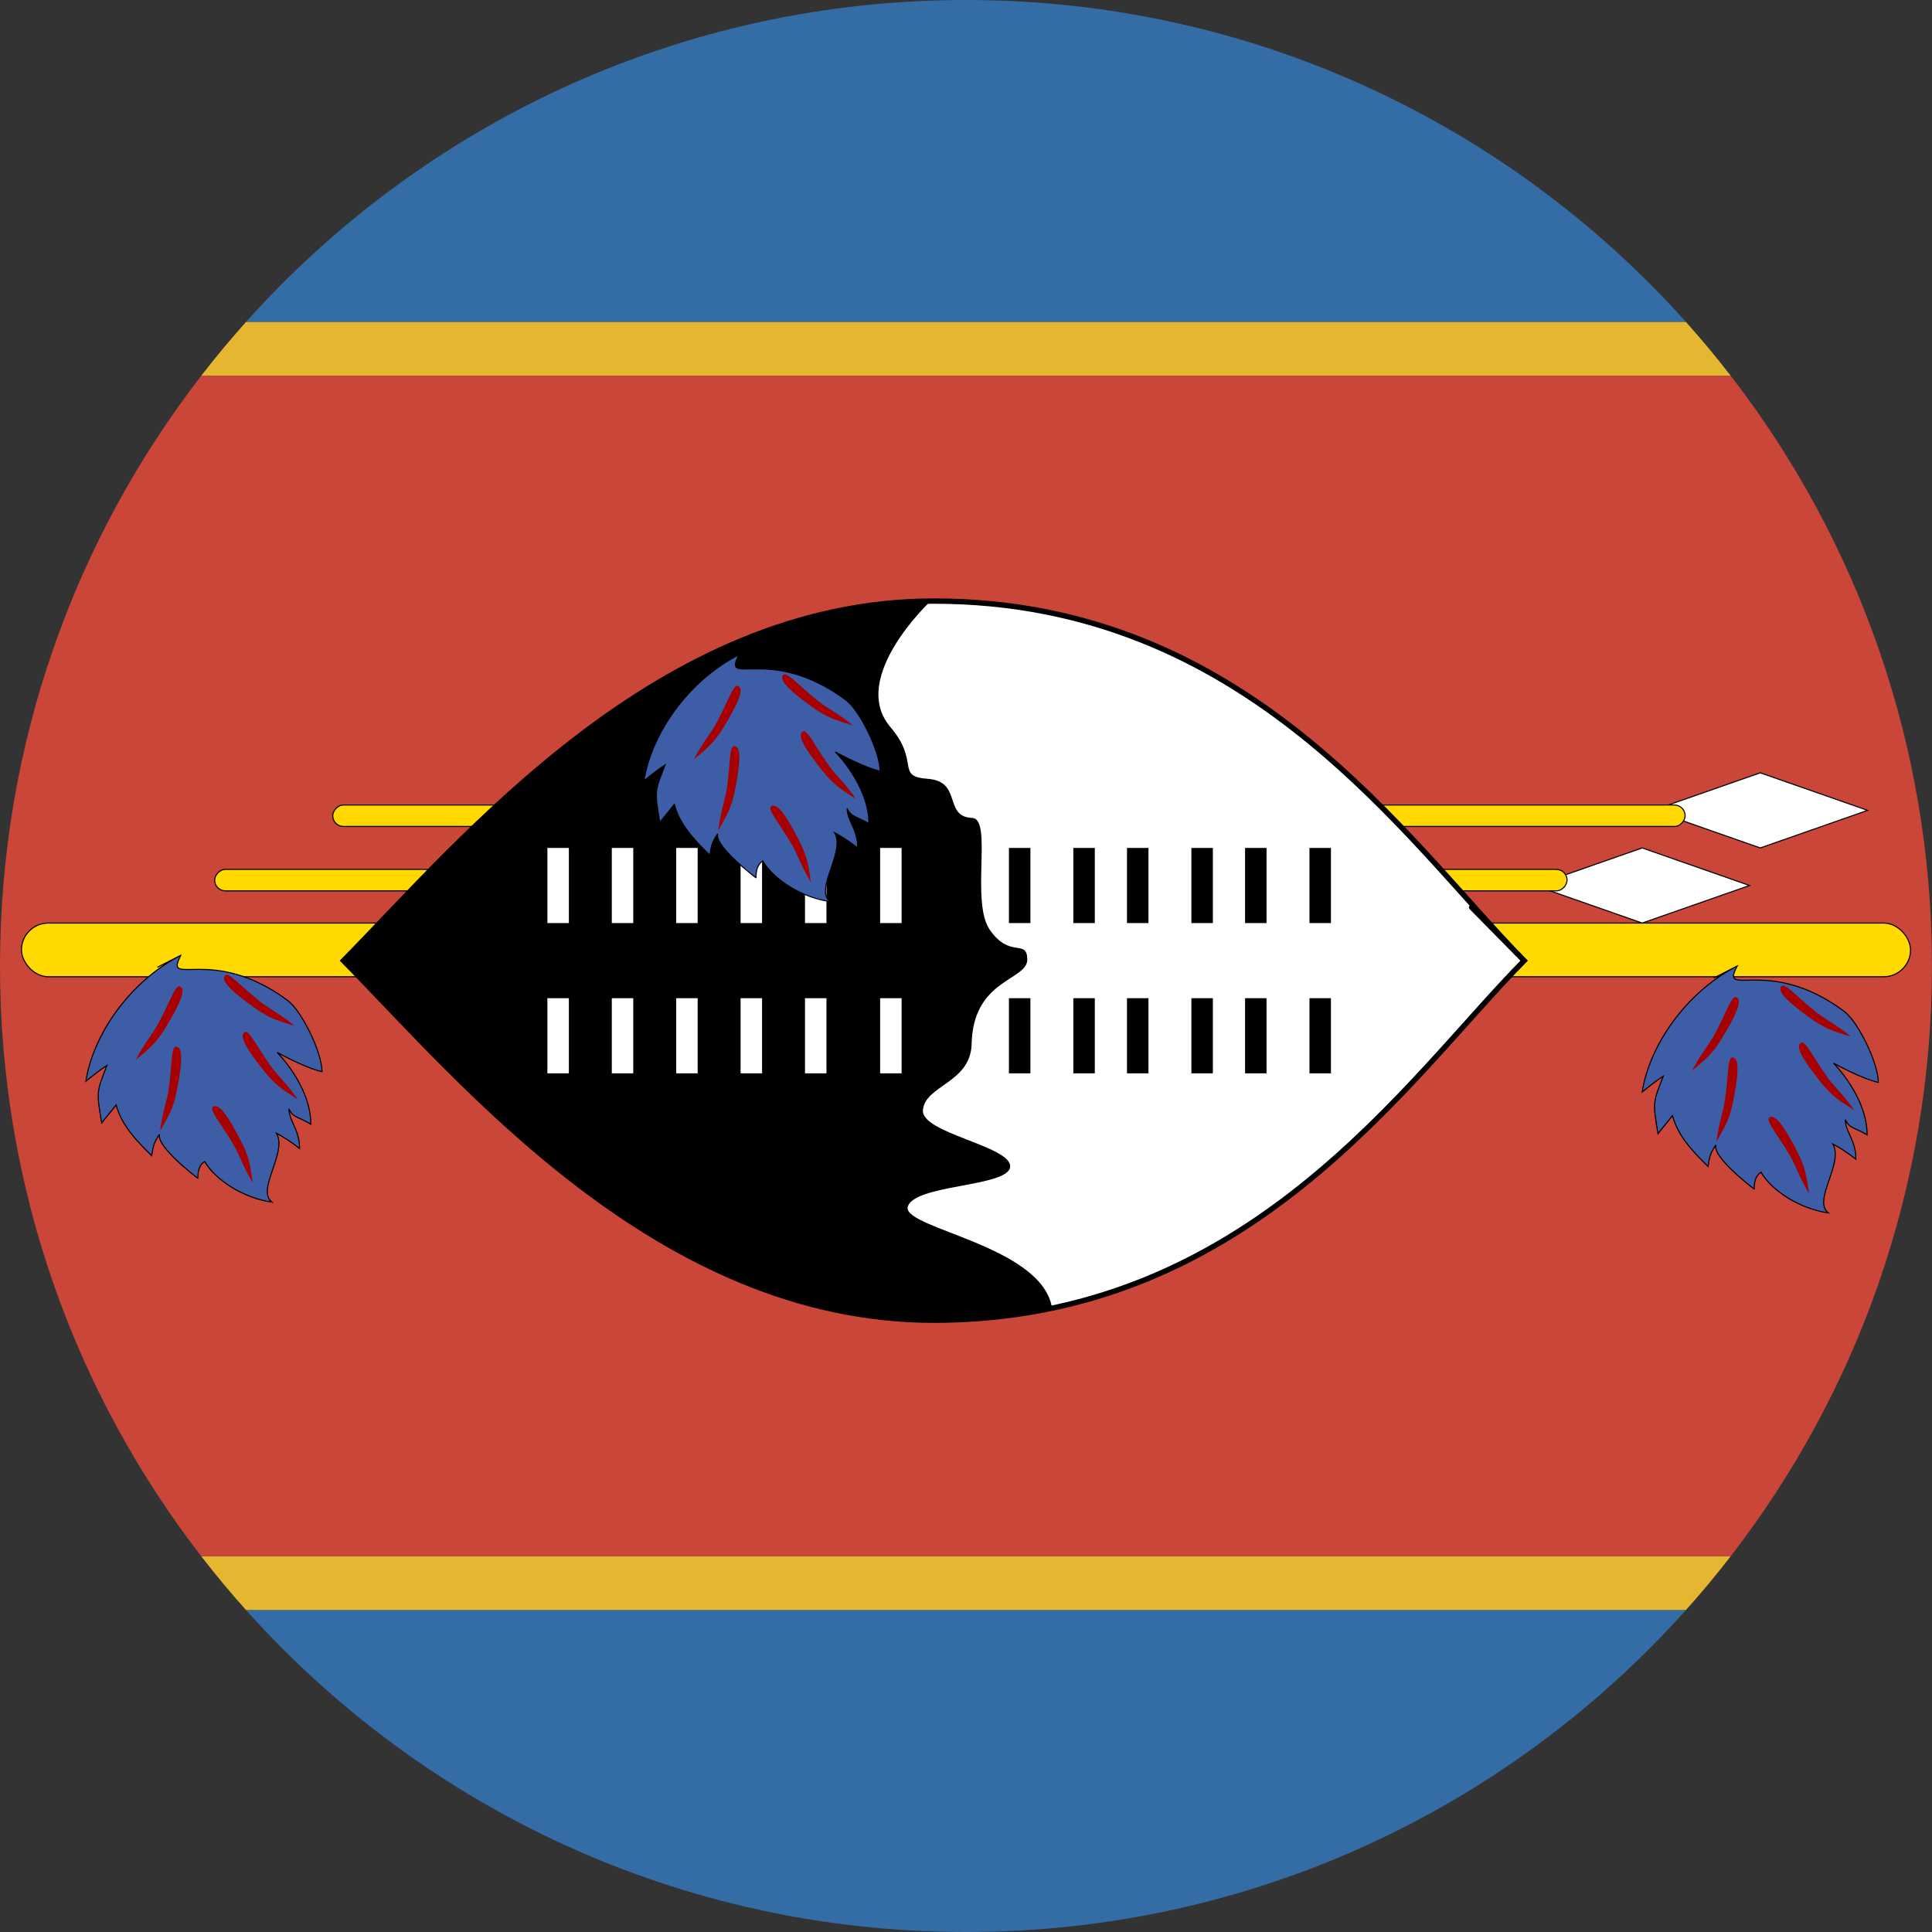
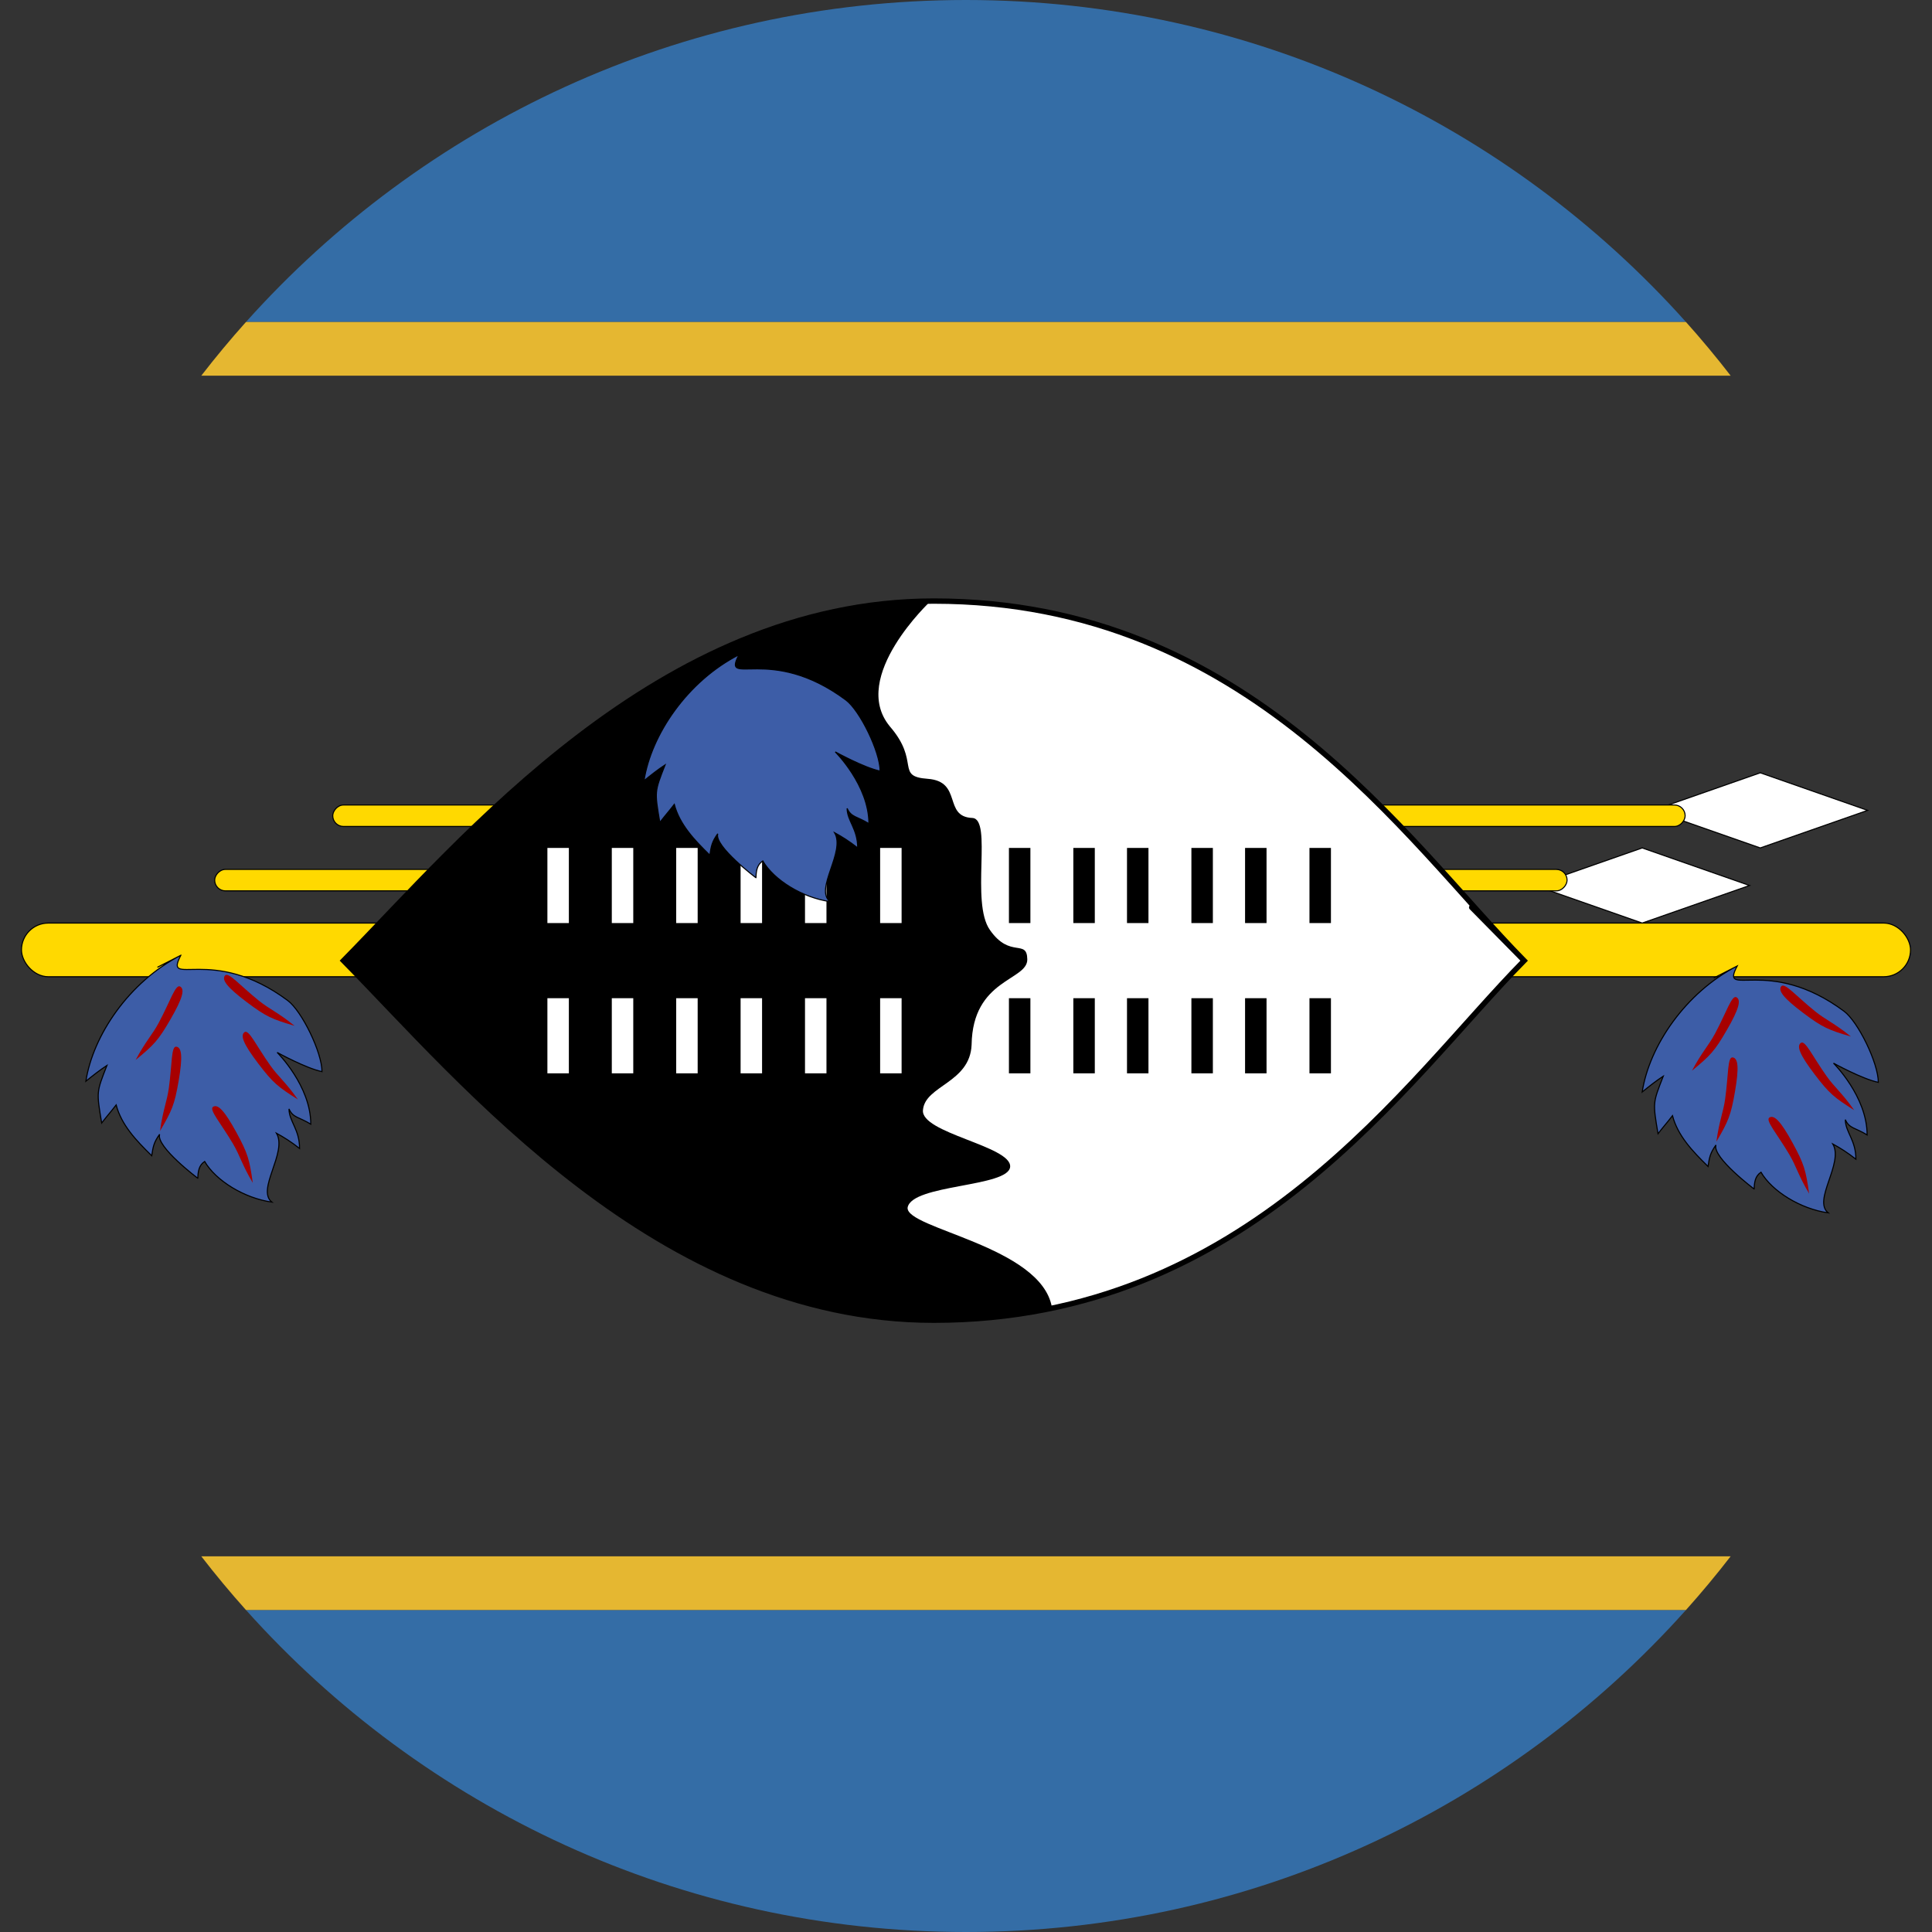
<svg xmlns="http://www.w3.org/2000/svg" width="180px" height="180px" viewBox="0 0 180 180" version="1.1">
  <rect x="0" y="0" width="180" height="180" fill="#333333" stroke="none" />
  <title>Icon / Country / Swaziland</title>
  <desc>Created with Sketch.</desc>
  <defs />
  <g id="Symbols" stroke="none" stroke-width="1" fill="none" fill-rule="evenodd">
    <g id="Icon-/-Country-/-Swaziland" fill-rule="nonzero">
      <g id="Swaziland">
        <path d="M157.078,150 L22.916,150 C39.395,168.412 63.343,180 89.997,180 C116.651,180 140.599,168.412 157.078,150 Z M22.916,30 L157.078,30 C140.599,11.588 116.651,0 89.997,0 C63.343,0 39.395,11.588 22.916,30 Z" id="Rectangle-3-copy-2" fill="#346DA6" />
        <path d="M22.916,150 L157.078,150 C158.524,148.385 159.912,146.717 161.24,145 L18.755,145 C20.082,146.717 21.47,148.385 22.916,150 Z M18.755,35 L161.24,35 C159.912,33.283 158.524,31.615 157.078,30 L22.916,30 C21.47,31.615 20.082,33.283 18.755,35 Z" id="Rectangle-3-copy-5" fill="#E5B731" />
-         <path d="M18.755,145 L161.24,145 C172.998,129.791 179.994,110.712 179.994,90 C179.994,69.288 172.998,50.209 161.24,35 L18.755,35 C6.996,50.209 0,69.288 0,90 C0,110.712 6.996,129.791 18.755,145 Z" id="Rectangle-3-copy-3" fill="#CA4638" />
        <g id="Flag_of_Swaziland" transform="translate(2, 56)">
          <rect id="Rectangle" stroke="#000000" stroke-width="0.1" fill="#FFD900" x="0" y="30" width="176" height="5" rx="2.5" />
          <g id="Group" transform="translate(18, 23)" stroke="#000000" stroke-width="0.1">
            <polygon id="Shape" fill="#FFFFFF" points="133 0 123 3.5 133 7 143 3.5 133 0 133 0" />
            <rect id="Rectangle" fill="#FFD900" transform="translate(63, 3) scale(-1, 1) rotate(-180) translate(-63, -3) " x="0" y="2" width="126" height="2" rx="1" />
          </g>
          <g id="Group-copy" transform="translate(29, 16)" stroke="#000000" stroke-width="0.1">
            <polygon id="Shape" fill="#FFFFFF" points="133 0 123 3.5 133 7 143 3.5 133 0 133 0" />
            <rect id="Rectangle" fill="#FFD900" transform="translate(63, 4) scale(-1, 1) rotate(-180) translate(-63, -4) " x="0" y="3" width="126" height="2" rx="1" />
          </g>
          <g id="Group" transform="translate(30, 0)">
            <path d="M110,33.501 C99,44.667 84.333,67 55,67 C29.333,67 11,44.667 0,33.501 C11,22.333 29.333,0 55,0 C84.333,0 99,22.333 110,33.501 C110,33.501 99,22.333 110,33.501 L110,33.501 L110,33.501 L110,33.501 L110,33.501 Z" id="Shape" stroke="#000000" stroke-width="0.5" fill="#FFFFFF" />
-             <path d="M50.885,11.655 C53.796,14.996 51.365,16.343 54.446,16.562 C57.695,16.806 55.854,20.093 58.587,20.207 C60.498,20.292 58.396,28.083 60.235,30.653 C62.109,33.333 63.678,31.439 63.711,33.375 C63.744,35.377 58.612,35.175 58.522,41.344 C58.371,44.899 54.191,45.126 53.991,47.414 C53.743,49.565 62.227,50.773 62.114,52.699 C61.998,54.619 52.953,54.319 52.56,56.508 C52.358,58.475 64.985,60.087 66,65.776 C64.116,66.405 58.755,66.997 54.703,67 C29.178,67.019 10.941,44.665 0,33.5 C10.941,22.333 29.176,0 54.705,0 C54.705,0 47.127,7.067 50.887,11.653 C50.887,11.653 47.127,7.067 50.887,11.653 L50.885,11.655 L50.885,11.655 L50.885,11.655 L50.885,11.655 Z" id="Shape" fill="#000000" />
+             <path d="M50.885,11.655 C53.796,14.996 51.365,16.343 54.446,16.562 C57.695,16.806 55.854,20.093 58.587,20.207 C60.498,20.292 58.396,28.083 60.235,30.653 C62.109,33.333 63.678,31.439 63.711,33.375 C63.744,35.377 58.612,35.175 58.522,41.344 C58.371,44.899 54.191,45.126 53.991,47.414 C53.743,49.565 62.227,50.773 62.114,52.699 C61.998,54.619 52.953,54.319 52.56,56.508 C52.358,58.475 64.985,60.087 66,65.776 C64.116,66.405 58.755,66.997 54.703,67 C29.178,67.019 10.941,44.665 0,33.5 C10.941,22.333 29.176,0 54.705,0 C54.705,0 47.127,7.067 50.887,11.653 C50.887,11.653 47.127,7.067 50.887,11.653 L50.885,11.655 L50.885,11.655 L50.885,11.655 Z" id="Shape" fill="#000000" />
            <path d="M19,23 L19,30 L21,30 L21,23 L19,23 L19,23 L19,23 L19,23 Z M19,37 L19,44 L21,44 L21,37 L19,37 L19,37 L19,37 L19,37 Z M25,23 L25,30 L27,30 L27,23 L25,23 L25,23 L25,23 L25,23 Z M25,37 L25,44 L27,44 L27,37 L25,37 L25,37 L25,37 L25,37 Z M31,23 L31,30 L33,30 L33,23 L31,23 L31,23 L31,23 L31,23 Z M31,37 L31,44 L33,44 L33,37 L31,37 L31,37 L31,37 L31,37 Z M37,23 L37,30 L39,30 L39,23 L37,23 L37,23 L37,23 L37,23 Z M37,37 L37,44 L39,44 L39,37 L37,37 L37,37 L37,37 L37,37 Z M43,23 L43,30 L45,30 L45,23 L43,23 L43,23 L43,23 L43,23 Z M43,37 L43,44 L45,44 L45,37 L43,37 L43,37 L43,37 L43,37 Z M50,23 L50,30 L52,30 L52,23 L50,23 L50,23 L50,23 L50,23 Z M50,37 L50,44 L52,44 L52,37 L50,37 L50,37 L50,37 L50,37 Z" id="Rectangle" fill="#FFFFFF" />
            <path d="M62,23 L62,30 L64,30 L64,23 L62,23 L62,23 L62,23 L62,23 Z M62,37 L62,44 L64,44 L64,37 L62,37 L62,37 L62,37 L62,37 Z M68,23 L68,30 L70,30 L70,23 L68,23 L68,23 L68,23 L68,23 Z M68,37 L68,44 L70,44 L70,37 L68,37 L68,37 L68,37 L68,37 Z M73,23 L73,30 L75,30 L75,23 L73,23 L73,23 L73,23 L73,23 Z M73,37 L73,44 L75,44 L75,37 L73,37 L73,37 L73,37 L73,37 Z M79,23 L79,30 L81,30 L81,23 L79,23 L79,23 L79,23 L79,23 Z M79,37 L79,44 L81,44 L81,37 L79,37 L79,37 L79,37 L79,37 Z M84,23 L84,30 L86,30 L86,23 L84,23 L84,23 L84,23 L84,23 Z M84,37 L84,44 L86,44 L86,37 L84,37 L84,37 L84,37 L84,37 Z M90,23 L90,30 L92,30 L92,23 L90,23 L90,23 L90,23 L90,23 Z M90,37 L90,44 L92,44 L92,37 L90,37 L90,37 L90,37 L90,37 Z" id="Rectangle" fill="#000000" />
          </g>
          <g id="leaf" transform="translate(58, 5)">
            <path d="M8.849,7.57572431e-05 C7.206,3.142 11.724,-1.045 18.806,4.215 C20.119,5.192 22,9.053 22,10.842 C20.492,10.525 17.822,9.053 17.822,9.053 C17.822,9.053 20.956,12.158 20.956,15.737 C19.848,15.052 19.294,15.155 18.926,14.314 C18.926,15.473 19.911,16.211 19.911,18 C19.112,17.37 18.435,16.949 17.759,16.58 C18.803,18.37 15.855,21.841 17.331,23 C14.751,22.631 12.111,21 11.066,19.211 C10.513,19.58 10.453,20.159 10.431,20.777 C10.513,20.844 6.504,17.834 6.872,16.677 C6.334,17.424 6.259,17.834 6.136,18.675 C4.663,17.238 3.314,15.801 2.822,13.944 C2.168,14.785 2.127,14.785 1.473,15.626 C0.982,12.683 0.982,12.788 1.963,10.265 C1.268,10.72 0.695,11.176 0,11.737 C0.659,7.474 4.018,2.475 8.849,0 C8.849,0 4.018,2.475 8.849,0 L8.849,7.57572431e-05 L8.849,7.57572431e-05 L8.849,7.57572431e-05 L8.849,7.57572431e-05 Z" id="Shape" stroke="#000000" stroke-width="0.1" fill="#3D5DA7" />
-             <path d="M6.91,16.371 C7.182,14.378 7.555,13.651 7.731,12.367 C8.044,10.11 7.938,8.431 8.437,8.517 C8.937,8.602 9.031,9.453 8.645,11.699 C8.259,13.945 8.016,14.478 6.91,16.371 C6.91,16.371 8.016,14.478 6.91,16.371 L6.91,16.371 L6.91,16.371 L6.91,16.371 L6.91,16.371 Z M4.637,9.755 C5.583,7.979 6.184,7.425 6.794,6.282 C7.868,4.272 8.35,2.661 8.789,2.914 C9.228,3.168 9.022,3.998 7.882,5.972 C6.743,7.945 6.331,8.361 4.637,9.755 C4.637,9.755 6.331,8.361 4.637,9.755 L4.637,9.755 L4.637,9.755 L4.637,9.755 L4.637,9.755 Z M15.553,21.21 C14.527,19.48 14.367,18.678 13.707,17.563 C12.548,15.601 11.421,14.351 11.866,14.108 C12.311,13.864 12.914,14.473 14.007,16.472 C15.101,18.471 15.242,19.039 15.553,21.21 C15.553,21.21 15.242,19.039 15.553,21.21 C15.553,21.21 15.242,19.039 15.553,21.21 L15.553,21.21 L15.553,21.21 Z M17.177,10.258 C15.859,8.399 15.179,6.86 14.775,7.167 C14.371,7.474 14.68,8.272 16.059,10.087 C17.437,11.902 17.898,12.262 19.752,13.433 C18.592,11.789 17.925,11.316 17.177,10.258 C17.177,10.258 17.925,11.316 17.177,10.258 L17.177,10.258 L17.177,10.258 Z M16.105,4.219 C14.33,2.789 13.257,1.493 12.952,1.898 C12.647,2.303 13.162,2.987 14.982,4.359 C16.802,5.73 17.343,5.952 19.446,6.573 C17.883,5.307 17.112,5.033 16.105,4.219 C16.105,4.219 17.112,5.033 16.105,4.219 L16.105,4.219 L16.105,4.219 Z" id="Shape" fill="#A70000" />
          </g>
          <g id="leaf" transform="translate(6, 33)">
            <path d="M8.849,7.57572431e-05 C7.206,3.142 11.724,-1.045 18.806,4.215 C20.119,5.192 22,9.053 22,10.842 C20.492,10.525 17.822,9.053 17.822,9.053 C17.822,9.053 20.956,12.158 20.956,15.737 C19.848,15.052 19.294,15.155 18.926,14.314 C18.926,15.473 19.911,16.211 19.911,18 C19.112,17.37 18.435,16.949 17.759,16.58 C18.803,18.37 15.855,21.841 17.331,23 C14.751,22.631 12.111,21 11.066,19.211 C10.513,19.58 10.453,20.159 10.431,20.777 C10.513,20.844 6.504,17.834 6.872,16.677 C6.334,17.424 6.259,17.834 6.136,18.675 C4.663,17.238 3.314,15.801 2.822,13.944 C2.168,14.785 2.127,14.785 1.473,15.626 C0.982,12.683 0.982,12.788 1.963,10.265 C1.268,10.72 0.695,11.176 0,11.737 C0.659,7.474 4.018,2.475 8.849,0 C8.849,0 4.018,2.475 8.849,0 L8.849,7.57572431e-05 L8.849,7.57572431e-05 L8.849,7.57572431e-05 L8.849,7.57572431e-05 Z" id="Shape" stroke="#000000" stroke-width="0.1" fill="#3D5DA7" />
            <path d="M6.91,16.371 C7.182,14.378 7.555,13.651 7.731,12.367 C8.044,10.11 7.938,8.431 8.437,8.517 C8.937,8.602 9.031,9.453 8.645,11.699 C8.259,13.945 8.016,14.478 6.91,16.371 C6.91,16.371 8.016,14.478 6.91,16.371 L6.91,16.371 L6.91,16.371 L6.91,16.371 L6.91,16.371 Z M4.637,9.755 C5.583,7.979 6.184,7.425 6.794,6.282 C7.868,4.272 8.35,2.661 8.789,2.914 C9.228,3.168 9.022,3.998 7.882,5.972 C6.743,7.945 6.331,8.361 4.637,9.755 C4.637,9.755 6.331,8.361 4.637,9.755 L4.637,9.755 L4.637,9.755 L4.637,9.755 L4.637,9.755 Z M15.553,21.21 C14.527,19.48 14.367,18.678 13.707,17.563 C12.548,15.601 11.421,14.351 11.866,14.108 C12.311,13.864 12.914,14.473 14.007,16.472 C15.101,18.471 15.242,19.039 15.553,21.21 C15.553,21.21 15.242,19.039 15.553,21.21 C15.553,21.21 15.242,19.039 15.553,21.21 L15.553,21.21 L15.553,21.21 Z M17.177,10.258 C15.859,8.399 15.179,6.86 14.775,7.167 C14.371,7.474 14.68,8.272 16.059,10.087 C17.437,11.902 17.898,12.262 19.752,13.433 C18.592,11.789 17.925,11.316 17.177,10.258 C17.177,10.258 17.925,11.316 17.177,10.258 L17.177,10.258 L17.177,10.258 Z M16.105,4.219 C14.33,2.789 13.257,1.493 12.952,1.898 C12.647,2.303 13.162,2.987 14.982,4.359 C16.802,5.73 17.343,5.952 19.446,6.573 C17.883,5.307 17.112,5.033 16.105,4.219 C16.105,4.219 17.112,5.033 16.105,4.219 L16.105,4.219 L16.105,4.219 Z" id="Shape" fill="#A70000" />
          </g>
          <g id="leaf" transform="translate(151, 34)">
            <path d="M8.849,7.57572431e-05 C7.206,3.142 11.724,-1.045 18.806,4.215 C20.119,5.192 22,9.053 22,10.842 C20.492,10.525 17.822,9.053 17.822,9.053 C17.822,9.053 20.956,12.158 20.956,15.737 C19.848,15.052 19.294,15.155 18.926,14.314 C18.926,15.473 19.911,16.211 19.911,18 C19.112,17.37 18.435,16.949 17.759,16.58 C18.803,18.37 15.855,21.841 17.331,23 C14.751,22.631 12.111,21 11.066,19.211 C10.513,19.58 10.453,20.159 10.431,20.777 C10.513,20.844 6.504,17.834 6.872,16.677 C6.334,17.424 6.259,17.834 6.136,18.675 C4.663,17.238 3.314,15.801 2.822,13.944 C2.168,14.785 2.127,14.785 1.473,15.626 C0.982,12.683 0.982,12.788 1.963,10.265 C1.268,10.72 0.695,11.176 0,11.737 C0.659,7.474 4.018,2.475 8.849,0 C8.849,0 4.018,2.475 8.849,0 L8.849,7.57572431e-05 L8.849,7.57572431e-05 L8.849,7.57572431e-05 L8.849,7.57572431e-05 Z" id="Shape" stroke="#000000" stroke-width="0.1" fill="#3D5DA7" />
            <path d="M6.91,16.371 C7.182,14.378 7.555,13.651 7.731,12.367 C8.044,10.11 7.938,8.431 8.437,8.517 C8.937,8.602 9.031,9.453 8.645,11.699 C8.259,13.945 8.016,14.478 6.91,16.371 C6.91,16.371 8.016,14.478 6.91,16.371 L6.91,16.371 L6.91,16.371 L6.91,16.371 L6.91,16.371 Z M4.637,9.755 C5.583,7.979 6.184,7.425 6.794,6.282 C7.868,4.272 8.35,2.661 8.789,2.914 C9.228,3.168 9.022,3.998 7.882,5.972 C6.743,7.945 6.331,8.361 4.637,9.755 C4.637,9.755 6.331,8.361 4.637,9.755 L4.637,9.755 L4.637,9.755 L4.637,9.755 L4.637,9.755 Z M15.553,21.21 C14.527,19.48 14.367,18.678 13.707,17.563 C12.548,15.601 11.421,14.351 11.866,14.108 C12.311,13.864 12.914,14.473 14.007,16.472 C15.101,18.471 15.242,19.039 15.553,21.21 C15.553,21.21 15.242,19.039 15.553,21.21 C15.553,21.21 15.242,19.039 15.553,21.21 L15.553,21.21 L15.553,21.21 Z M17.177,10.258 C15.859,8.399 15.179,6.86 14.775,7.167 C14.371,7.474 14.68,8.272 16.059,10.087 C17.437,11.902 17.898,12.262 19.752,13.433 C18.592,11.789 17.925,11.316 17.177,10.258 C17.177,10.258 17.925,11.316 17.177,10.258 L17.177,10.258 L17.177,10.258 Z M16.105,4.219 C14.33,2.789 13.257,1.493 12.952,1.898 C12.647,2.303 13.162,2.987 14.982,4.359 C16.802,5.73 17.343,5.952 19.446,6.573 C17.883,5.307 17.112,5.033 16.105,4.219 C16.105,4.219 17.112,5.033 16.105,4.219 L16.105,4.219 L16.105,4.219 Z" id="Shape" fill="#A70000" />
          </g>
        </g>
      </g>
    </g>
  </g>
</svg>